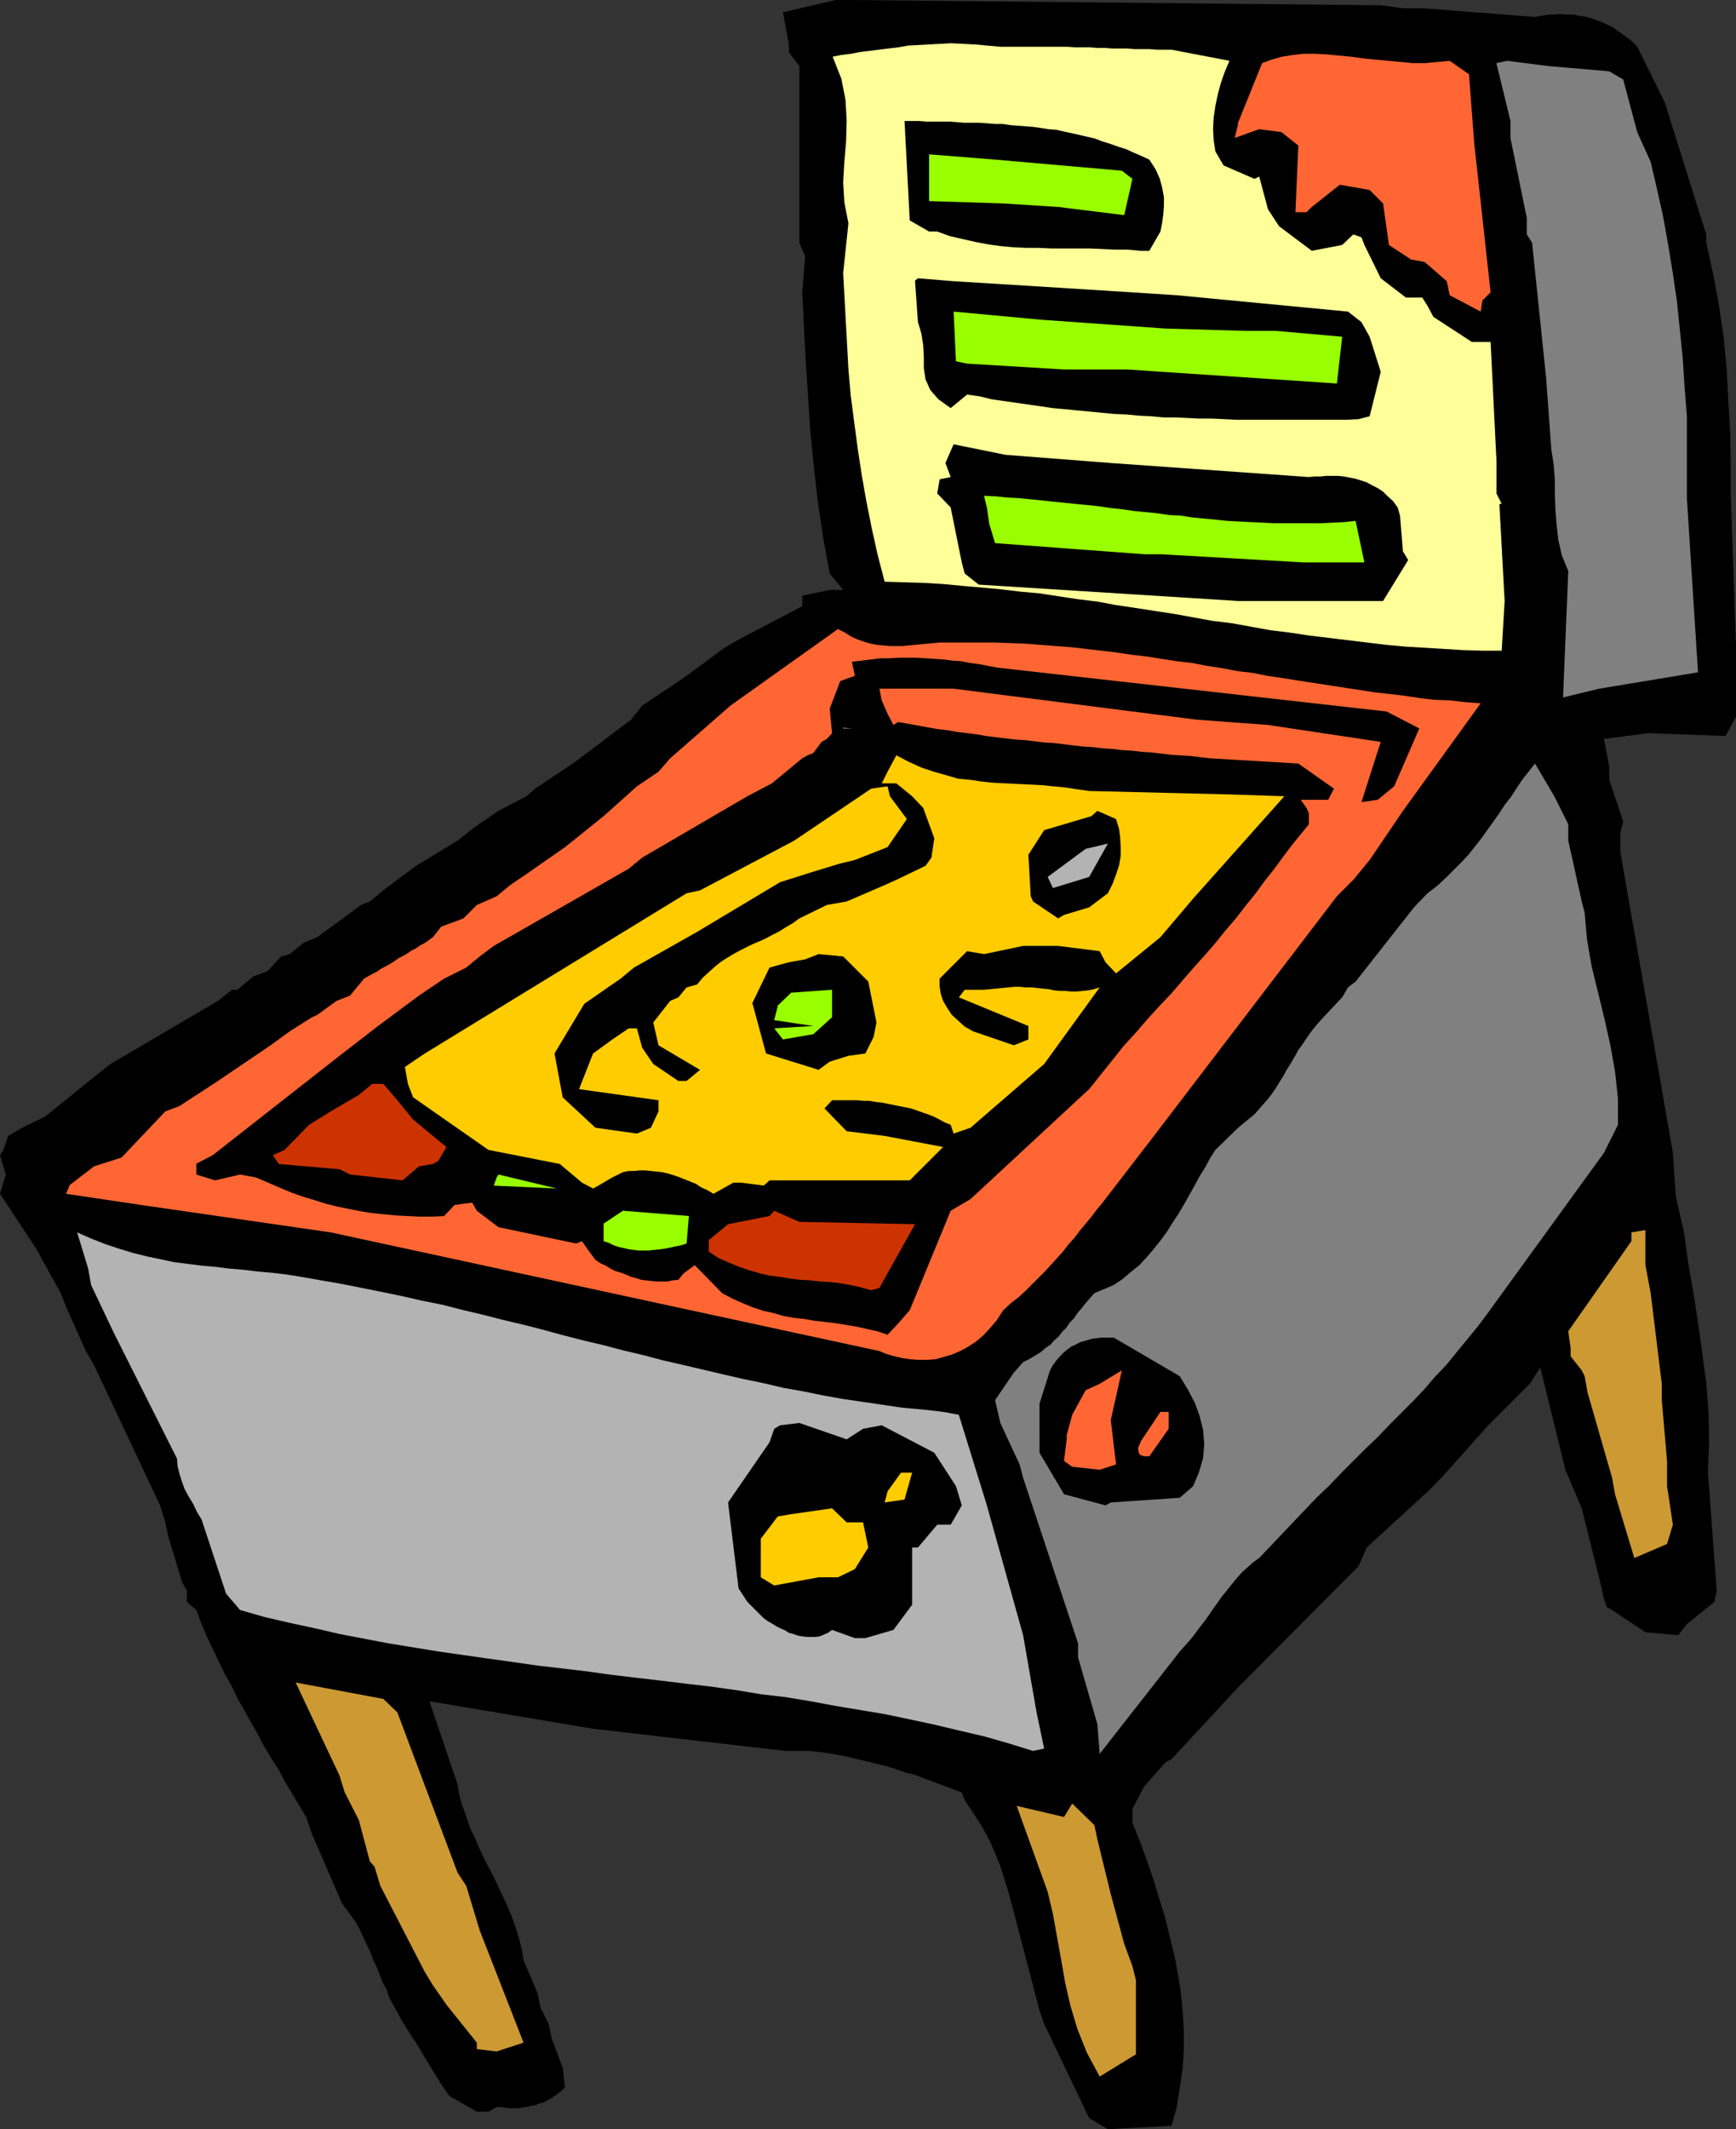
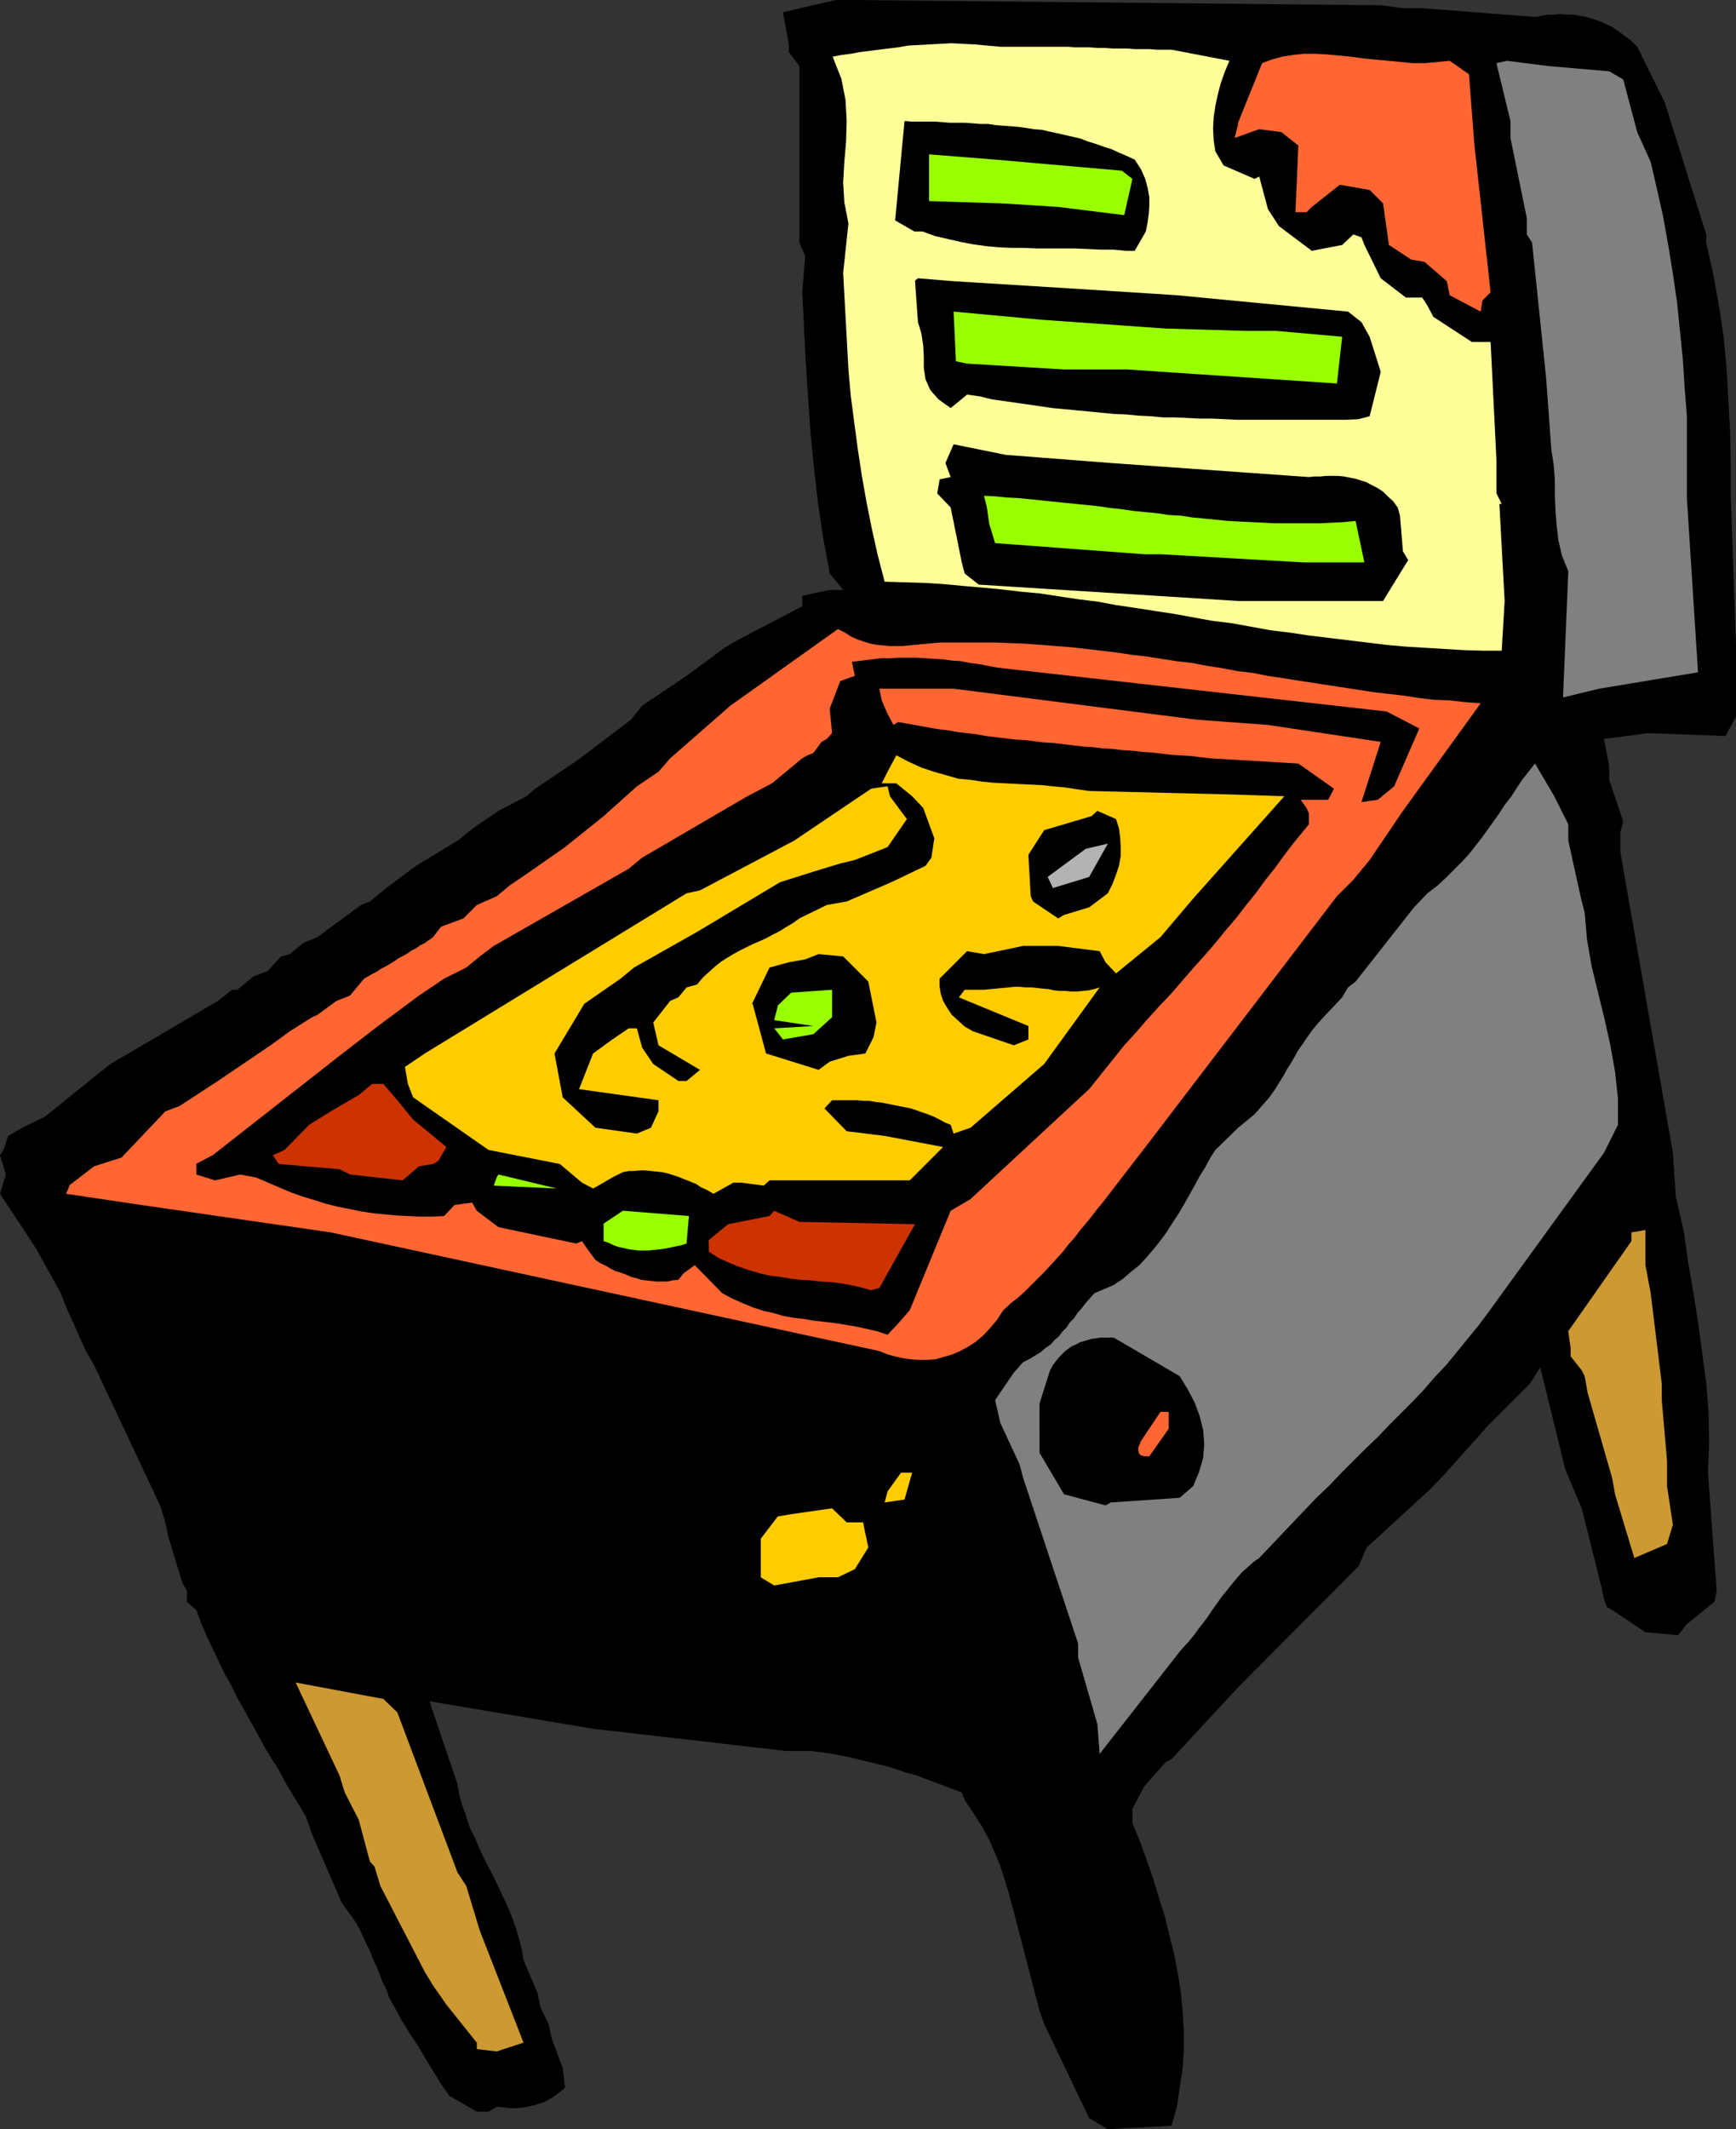
<svg xmlns="http://www.w3.org/2000/svg" xmlns:ns1="http://sodipodi.sourceforge.net/DTD/sodipodi-0.dtd" xmlns:ns2="http://www.inkscape.org/namespaces/inkscape" version="1.0" width="127.038mm" height="155.711mm" id="svg33" ns1:docname="Pinball Machine.wmf">
  <rect width="100%" height="100%" fill="#333333" stroke="none" />
  <ns1:namedview id="namedview33" pagecolor="#ffffff" bordercolor="#000000" borderopacity="0.25" ns2:showpageshadow="2" ns2:pageopacity="0.0" ns2:pagecheckerboard="0" ns2:deskcolor="#d1d1d1" ns2:document-units="mm" />
  <defs id="defs1">
    <pattern id="WMFhbasepattern" patternUnits="userSpaceOnUse" width="6" height="6" x="0" y="0" />
  </defs>
  <path style="fill:#000000;fill-opacity:1;fill-rule:evenodd;stroke:none" d="M 216.557,3.393 231.102,0 h 4.525 l 146.257,1.454 6.141,0.808 h 5.333 l 31.191,2.424 1.778,-0.323 1.778,-0.323 h 1.616 l 1.778,-0.162 1.778,0.162 h 1.939 l 1.616,0.323 1.939,0.323 1.616,0.485 1.939,0.646 1.778,0.808 1.778,0.808 1.616,1.131 1.778,1.293 1.778,1.293 1.778,1.778 7.596,15.351 11.474,36.52 v 2.262 l 1.939,8.726 1.616,8.888 1.293,8.726 0.808,8.726 0.485,8.726 0.485,8.726 0.162,8.726 v 8.726 l 1.454,41.367 v 4.525 15.19 l -2.909,5.333 -21.332,-0.808 -12.282,1.616 1.454,7.595 v 3.717 l 3.879,11.473 -0.808,3.07 v 5.333 l 14.545,83.219 0.808,12.119 2.263,9.857 1.131,8.241 1.454,8.403 1.293,8.241 1.131,8.241 1.131,8.403 0.646,8.241 0.162,8.403 -0.323,8.241 2.424,32.641 -0.646,3.07 -7.596,6.14 -2.424,3.07 -9.05,-0.808 -9.212,-6.14 -1.454,-0.808 -0.808,-2.262 -0.808,-3.717 -5.333,-21.33 -4.525,-10.665 -6.949,-28.278 -2.909,4.525 -11.474,11.473 -12.282,13.735 -3.717,3.878 -17.615,16.159 -2.263,5.171 -33.292,33.449 -18.424,19.876 -1.616,0.808 -5.98,6.787 -3.232,6.14 v 3.878 l 2.101,5.171 1.939,5.333 1.778,5.171 1.616,5.333 1.616,5.171 1.293,5.333 1.293,5.171 0.97,5.171 0.808,5.171 0.485,5.171 0.323,5.333 v 5.171 l -0.323,5.171 -0.808,5.333 -0.808,5.333 -1.454,5.171 -17.615,0.97 -5.172,-3.07 -12.444,-26.016 -1.293,-3.717 -7.596,-29.086 -0.97,-3.555 -1.131,-3.717 -1.131,-3.555 -1.454,-3.555 -1.616,-3.717 -1.939,-3.555 -2.263,-3.555 -2.586,-3.878 -0.808,-2.101 -2.586,-0.97 -2.586,-0.97 -2.586,-0.97 -2.586,-0.97 -2.586,-0.97 -2.586,-0.646 -2.747,-0.97 -2.586,-0.808 -2.747,-0.646 -2.586,-0.646 -2.747,-0.646 -2.586,-0.646 -2.586,-0.485 -2.586,-0.485 -2.586,-0.323 -2.586,-0.323 h -6.788 l -53.331,-6.14 -45.251,-7.595 7.757,22.946 0.485,2.909 0.808,2.909 1.131,3.07 0.97,3.07 1.454,2.909 1.293,3.07 1.454,3.07 1.616,3.07 1.454,2.909 1.454,3.07 1.454,3.07 1.293,3.07 1.131,3.07 0.97,3.232 0.808,3.07 0.485,3.07 3.879,9.049 0.808,4.04 2.263,4.525 0.808,3.878 3.071,8.241 0.646,5.494 -1.131,0.97 -1.293,0.97 -1.131,0.808 -1.131,0.646 -1.131,0.646 -1.293,0.323 -1.131,0.485 -1.131,0.162 -1.293,0.323 -1.131,0.162 -1.293,0.162 h -1.131 -1.131 l -1.131,-0.162 -1.293,-0.162 h -1.131 l -2.263,1.293 h -3.232 l -7.596,-4.363 -2.263,-3.232 -2.263,-3.717 -2.263,-3.717 -2.424,-4.04 -1.454,-2.101 -1.293,-2.101 -1.293,-2.101 -1.131,-2.101 -1.131,-2.101 -1.131,-1.939 -0.646,-2.101 -1.131,-2.101 -0.808,-2.101 -0.808,-2.101 -0.97,-1.939 -0.808,-2.262 -0.97,-1.939 -0.97,-2.101 -0.97,-2.101 -1.131,-2.101 -3.879,-5.332 -8.242,-19.068 -1.616,-4.686 -1.939,-3.232 -1.939,-3.232 -1.939,-3.232 -1.778,-3.393 -2.101,-3.232 -1.939,-3.232 -1.778,-3.393 -1.939,-3.393 -1.778,-3.232 -1.939,-3.393 -1.616,-3.393 -1.939,-3.393 -1.616,-3.393 -1.616,-3.393 -1.616,-3.393 -1.454,-3.393 -1.454,-3.878 -2.586,-2.262 v -3.07 l -1.293,-2.262 -3.879,-12.766 -0.808,-3.878 -1.454,-4.686 -18.262,-38.782 -2.263,-3.878 -5.495,-12.281 -1.454,-3.717 L 10.02,345.159 0.97,331.423 0,329.969 1.616,324.637 0,319.304 l 0.97,-1.454 1.293,-3.878 3.879,-2.262 6.303,-3.07 14.222,-11.473 3.879,-3.07 29.736,-17.452 3.879,-3.07 h 1.454 l 4.525,-3.717 3.879,-1.454 3.717,-4.04 2.424,-0.646 3.717,-3.07 3.879,-1.616 12.121,-8.888 2.424,-0.97 4.525,-3.717 8.242,-6.14 11.474,-6.948 4.687,-3.717 6.626,-4.525 7.757,-4.04 2.424,-2.101 11.313,-7.595 15.191,-11.473 3.071,-3.878 7.757,-5.171 4.525,-3.07 10.505,-7.756 3.879,-2.262 17.615,-9.211 v -2.909 l 7.596,-1.616 h 3.717 l -3.717,-4.525 -1.778,-9.695 -1.454,-9.695 -1.131,-9.857 -0.97,-9.695 -0.646,-9.695 -0.646,-9.695 -0.485,-9.695 -0.485,-9.695 0.808,-10.019 -1.616,-3.717 V 63.182 18.26 l -2.909,-3.878 v -2.101 l -1.616,-8.888 z" id="path1" />
  <path style="fill:#ffff99;fill-opacity:1;fill-rule:evenodd;stroke:none" d="m 230.294,15.674 2.424,6.14 1.131,5.817 0.323,5.656 -0.162,5.817 -0.485,5.656 -0.323,5.656 0.323,5.494 1.131,5.817 -1.454,13.735 1.454,26.663 0.646,7.272 0.97,7.433 0.97,7.272 1.131,7.433 1.293,7.272 1.454,7.272 1.616,7.272 1.939,7.433 5.333,0.162 5.495,0.162 5.333,0.323 5.172,0.485 5.495,0.485 5.333,0.485 5.333,0.646 5.333,0.485 5.333,0.808 5.333,0.808 5.333,0.646 5.172,0.97 5.495,0.808 5.172,0.808 5.333,0.808 5.333,0.97 5.333,0.97 5.333,0.646 5.333,0.97 5.333,0.97 5.333,0.646 5.333,0.808 5.333,0.646 5.333,0.646 5.333,0.646 5.333,0.646 5.333,0.485 5.333,0.323 5.333,0.323 5.333,0.323 5.333,0.162 h 5.333 l 0.808,-13.735 -1.454,-26.824 h 0.646 l -1.454,-2.909 v -3.717 -5.333 l -1.616,-32.803 h -5.172 l -10.666,-6.948 -1.616,-3.07 -1.454,-2.262 h -4.525 l -6.949,-5.333 -4.525,-9.211 -0.808,-2.101 -2.263,-0.808 -3.071,2.909 -8.404,1.616 -9.05,-6.787 -3.071,-4.686 -2.424,-9.049 -1.293,0.646 -8.565,-3.717 -2.263,-3.878 -0.485,-3.07 -0.162,-3.232 0.162,-3.07 0.485,-3.232 0.646,-3.07 0.808,-3.07 1.131,-3.232 1.293,-3.07 -15.999,-3.07 h -2.101 -1.939 l -2.101,-0.162 h -1.939 -2.101 l -2.101,-0.162 h -1.939 -2.101 l -2.101,-0.162 h -2.101 l -2.101,-0.162 h -2.101 -1.939 l -2.101,-0.162 h -1.939 -2.101 -3.717 -10.828 l -3.555,-0.323 -3.555,-0.323 -3.232,-0.162 -3.232,-0.162 -3.071,0.162 -3.071,0.162 -2.909,0.162 -2.909,0.162 -2.747,0.485 -2.747,0.323 -2.586,0.323 -2.586,0.323 -2.586,0.323 -2.586,0.485 -2.586,0.323 z" id="path2" />
  <path style="fill:#ff6633;fill-opacity:1;fill-rule:evenodd;stroke:none" d="m 19.07,327.707 6.949,-5.332 7.596,-2.424 12.121,-12.766 3.879,-1.454 10.666,-6.948 14.545,-9.857 5.333,-3.878 6.141,-3.878 1.454,-0.646 5.333,-3.878 3.717,-1.454 3.879,-4.686 1.131,-0.646 1.131,-0.646 1.293,-0.646 1.131,-0.808 1.293,-0.646 1.131,-0.646 1.293,-0.808 1.131,-0.808 1.293,-0.646 1.131,-0.646 1.131,-0.808 1.293,-0.646 1.131,-0.808 1.293,-0.646 1.131,-0.808 1.131,-0.808 2.263,-2.909 6.141,-2.262 3.717,-3.717 5.495,-2.424 3.717,-3.07 4.525,-3.07 10.666,-7.433 10.666,-8.564 9.212,-8.241 5.98,-4.04 3.232,-3.717 16.646,-14.543 29.736,-21.168 1.939,0.97 1.778,1.131 1.778,0.808 1.939,0.646 1.616,0.485 1.778,0.323 1.778,0.162 1.778,0.162 h 1.778 1.778 l 1.616,-0.162 1.778,-0.162 1.616,-0.162 1.778,-0.162 1.778,-0.162 1.616,-0.162 h 6.949 4.525 3.879 l 4.202,0.162 4.202,0.162 4.202,0.323 4.202,0.323 4.202,0.323 4.202,0.485 4.202,0.485 4.04,0.485 4.363,0.646 4.202,0.485 4.04,0.646 4.202,0.646 4.202,0.485 4.202,0.808 4.202,0.646 4.202,0.808 4.202,0.485 4.04,0.808 4.363,0.646 4.04,0.646 4.202,0.646 4.202,0.646 4.202,0.646 4.202,0.646 4.202,0.646 4.202,0.485 4.202,0.485 4.202,0.646 4.04,0.485 4.363,0.162 4.202,0.485 4.363,0.323 -21.494,29.733 -9.212,13.574 -4.525,5.494 -4.525,4.525 -51.23,67.06 -13.575,17.613 -1.616,1.939 -1.454,1.939 -1.616,1.939 -1.616,1.939 -1.454,1.939 -1.616,1.778 -1.616,2.101 -1.616,1.778 -1.616,1.778 -1.778,1.939 -1.778,1.778 -1.778,1.778 -1.778,1.778 -1.939,1.778 -2.101,1.616 -2.101,1.939 -1.778,2.747 -1.939,2.262 -1.778,1.939 -2.101,1.778 -2.263,1.454 -2.101,1.131 -2.263,0.97 -2.263,0.646 -2.263,0.646 -2.424,0.162 h -2.263 l -2.263,-0.162 -2.263,-0.323 -2.101,-0.485 -2.263,-0.646 -1.939,-0.808 -151.752,-32.803 -52.523,-7.595 -20.686,-3.07 0.97,-2.262 v 0 z" id="path3" />
-   <path style="fill:#b3b3b3;fill-opacity:1;fill-rule:evenodd;stroke:none" d="m 21.332,340.634 4.04,1.778 3.717,1.454 3.879,1.293 3.717,1.131 3.879,0.97 3.879,0.808 3.717,0.808 3.879,0.485 3.879,0.485 3.717,0.323 3.879,0.485 3.879,0.323 3.879,0.485 3.879,0.323 4.04,0.485 4.04,0.646 5.495,0.97 5.656,0.97 5.656,1.131 5.656,1.131 5.495,1.131 5.656,1.293 5.656,1.131 5.656,1.454 5.495,1.293 5.656,1.454 5.495,1.293 5.656,1.454 5.333,1.454 5.656,1.454 5.495,1.293 5.495,1.454 5.495,1.293 5.495,1.454 5.656,1.293 5.495,1.293 5.495,1.293 5.656,1.293 5.495,1.131 5.495,1.293 5.495,0.97 5.495,1.131 5.495,0.97 5.495,0.808 5.495,0.808 5.495,0.808 5.495,0.485 5.656,0.646 4.363,0.808 7.757,25.047 10.02,35.873 3.717,21.33 2.101,10.019 -3.071,0.646 -6.788,-2.101 -6.788,-1.939 -6.949,-1.616 -6.788,-1.616 -6.788,-1.454 -6.949,-1.454 -6.788,-1.131 -6.788,-1.131 -6.949,-1.293 -6.788,-1.131 -6.949,-0.808 -6.788,-1.131 -6.949,-0.97 -6.949,-0.808 -6.626,-0.808 -6.949,-0.808 -6.788,-0.808 -6.949,-0.97 -6.788,-0.808 -6.949,-0.808 -6.788,-0.97 -6.949,-0.97 -6.788,-0.97 -6.788,-0.97 -6.949,-1.131 -6.949,-1.131 -6.788,-1.293 -6.788,-1.293 -6.949,-1.616 -6.788,-1.454 -6.949,-1.616 -6.788,-1.939 -3.879,-4.525 -6.788,-20.522 -1.293,-2.101 -0.97,-2.101 -1.293,-2.101 -1.131,-2.101 -0.808,-2.262 -0.646,-2.101 -0.485,-1.939 -0.162,-2.101 -15.353,-30.541 -2.263,-4.525 -6.141,-12.927 -0.808,-4.525 z" id="path4" />
  <path style="fill:#000000;fill-opacity:1;fill-rule:evenodd;stroke:none" d="m 54.139,321.728 4.687,-2.424 35.069,-27.47 10.666,-8.241 11.313,-8.403 6.949,-4.686 6.141,-3.07 3.717,-3.07 3.879,-2.909 37.332,-21.33 3.717,-3.07 29.09,-16.967 6.788,-3.555 8.404,-6.948 1.454,-0.808 1.616,-0.646 2.263,-3.07 1.454,-0.808 1.454,-1.616 -0.646,-6.787 2.909,-7.595 4.04,-1.454 -0.808,-3.878 2.747,-0.323 2.586,-0.323 2.586,-0.323 h 2.424 l 2.747,-0.162 h 2.424 2.424 l 2.424,0.162 2.586,0.162 2.424,0.162 2.424,0.323 2.424,0.162 2.424,0.485 2.586,0.323 2.424,0.485 2.586,0.485 107.632,12.119 9.05,4.686 -6.949,15.998 -4.525,3.717 -4.525,0.646 5.333,-16.644 -31.191,-4.686 -19.716,-1.454 -67.23,-8.564 h -3.879 -16.646 l 0.646,3.232 1.616,3.717 1.616,3.07 1.293,-0.808 2.747,0.485 2.747,0.485 2.586,0.485 2.747,0.485 2.747,0.323 2.747,0.485 2.747,0.323 2.586,0.323 2.747,0.485 2.586,0.323 2.747,0.323 2.747,0.323 2.747,0.162 2.586,0.323 2.586,0.323 2.747,0.162 2.747,0.323 2.586,0.323 2.747,0.323 2.747,0.162 2.586,0.323 2.747,0.162 2.586,0.323 2.747,0.162 2.747,0.323 2.586,0.162 2.747,0.323 2.747,0.323 2.586,0.162 2.747,0.162 2.586,0.323 2.747,0.323 24.565,1.454 9.858,6.948 -1.616,3.07 h -7.596 l 1.616,2.262 0.646,1.454 v 3.07 l -4.363,5.333 -2.586,3.393 -2.586,3.555 -2.586,3.232 -2.586,3.555 -2.747,3.393 -2.747,3.555 -2.909,3.393 -2.747,3.393 -3.071,3.555 -3.071,3.393 -3.071,3.555 -3.071,3.555 -3.232,3.393 -3.232,3.555 -3.071,3.555 -3.394,3.717 -9.697,12.119 -1.778,1.616 -31.029,28.763 -5.495,3.232 -11.313,27.47 -3.232,3.717 -2.909,3.07 -2.909,-0.97 -2.909,-0.646 -2.909,-0.646 -2.909,-0.485 -3.071,-0.485 -2.747,-0.323 -2.909,-0.323 -2.747,-0.485 -2.909,-0.323 -2.747,-0.485 -2.747,-0.808 -2.909,-0.646 -2.909,-0.97 -2.747,-1.131 -2.909,-1.293 -2.747,-1.454 -7.596,-7.756 -3.071,2.262 -1.454,1.778 -1.616,0.162 -1.454,0.323 h -1.616 -1.454 l -1.454,-0.162 -1.454,-0.162 -1.293,-0.162 -1.454,-0.485 -1.293,-0.323 -1.454,-0.646 -1.293,-0.485 -1.616,-0.485 -1.293,-0.646 -1.293,-0.808 -1.454,-0.646 -1.454,-0.97 -2.263,-3.07 -1.454,-2.101 -1.616,0.646 -21.494,-4.525 -5.98,-4.525 -1.293,-2.262 -4.848,0.646 -2.909,3.07 -3.394,0.162 h -3.394 l -3.232,-0.162 -3.232,-0.162 -3.394,-0.323 -3.232,-0.323 -3.071,-0.485 -3.232,-0.646 -3.232,-0.646 -3.232,-0.808 -3.071,-0.97 -3.232,-0.97 -3.232,-1.131 -3.071,-1.293 -3.394,-1.454 -3.394,-1.454 -4.363,-0.808 -6.949,1.616 -5.172,-1.616 v -2.909 0 z" id="path5" />
  <path style="fill:#cc3300;fill-opacity:1;fill-rule:evenodd;stroke:none" d="m 75.472,319.304 3.232,-1.454 6.788,-6.948 5.98,-3.717 7.757,-4.525 3.717,-3.07 h 3.071 l 3.879,4.525 4.363,5.333 9.212,7.595 -2.263,3.878 -1.454,0.808 -3.879,0.646 -4.525,3.878 -14.545,-1.616 -2.909,-1.454 -16.807,-1.454 -1.616,-2.424 z" id="path6" />
  <path style="fill:#cc9933;fill-opacity:1;fill-rule:evenodd;stroke:none" d="m 81.775,465.059 24.241,4.525 3.879,3.717 16.646,44.276 2.424,3.717 3.717,12.281 12.121,31.025 -7.434,2.424 -5.495,-0.646 v -1.778 l -8.404,-10.503 -3.717,-5.333 -2.263,-3.717 -12.282,-23.754 -1.616,-5.332 -1.293,-1.454 -3.071,-11.473 -3.879,-7.595 -1.454,-4.686 z" id="path7" />
  <path style="fill:#ffcc00;fill-opacity:1;fill-rule:evenodd;stroke:none" d="m 111.996,294.904 5.495,-3.717 72.401,-44.276 3.717,-0.808 26.019,-13.735 21.332,-14.382 4.525,-0.646 0.646,2.747 4.687,6.302 -5.333,7.756 -9.05,3.555 -4.04,0.97 -7.434,2.262 -9.212,2.909 -22.949,13.735 -17.454,9.857 -3.717,3.07 -10.02,6.948 -8.242,13.735 2.263,12.119 9.05,8.403 11.474,1.616 3.879,-1.616 2.101,-4.525 v -3.07 l -21.979,-3.07 3.879,-9.857 5.333,-3.878 4.525,-3.07 h 2.263 l 1.454,5.333 3.071,4.525 6.949,4.686 h 2.263 l 3.717,-3.07 -11.474,-6.787 -1.454,-6.302 4.687,-5.979 2.263,-0.97 2.263,-2.747 2.909,-0.808 1.616,-1.939 1.778,-1.616 1.616,-1.454 1.616,-1.293 1.778,-1.131 1.616,-0.97 1.778,-0.97 1.939,-0.97 1.616,-0.808 1.939,-0.808 1.778,-0.808 1.778,-0.97 1.939,-0.97 1.778,-1.131 1.939,-1.131 1.778,-1.293 7.596,-3.717 5.495,-0.97 10.505,-4.525 3.232,-1.454 8.08,-3.878 1.616,-2.262 0.808,-5.333 -3.071,-8.403 -3.071,-3.232 -4.363,-3.555 h -4.04 l 1.616,-3.232 2.424,-4.525 3.394,1.778 3.555,1.616 3.394,1.131 3.394,0.97 3.394,0.97 3.394,0.323 3.232,0.485 3.232,0.323 3.394,0.162 3.232,0.162 3.394,0.162 3.232,0.162 3.071,0.323 3.394,0.323 3.232,0.485 3.394,0.485 39.433,0.97 14.545,0.485 -25.211,28.278 -9.05,10.665 -12.282,10.019 -2.909,-3.07 -1.616,-3.07 -11.474,-1.454 h -9.697 l -3.071,0.646 -7.757,1.616 -4.687,-0.808 -7.596,7.595 v 2.101 l 0.323,2.101 0.646,1.939 1.131,1.939 1.293,1.939 1.778,1.616 1.778,1.616 2.263,1.293 11.313,3.878 4.04,-1.616 v -3.717 l -19.232,-7.918 1.616,-2.101 h 5.333 l 6.788,-0.646 1.454,-0.162 h 1.778 l 1.454,0.162 h 1.778 l 1.454,0.162 1.454,0.162 1.778,0.162 1.454,0.323 1.616,0.162 h 1.616 l 1.454,0.162 h 1.616 l 1.616,-0.162 1.616,-0.162 1.454,-0.323 1.616,-0.485 -15.353,21.168 -20.363,17.613 -4.687,1.616 -0.808,-2.424 -1.616,-0.646 -1.454,-0.808 -1.616,-0.808 -1.616,-0.646 -1.454,-0.485 -1.778,-0.646 -1.454,-0.485 -1.616,-0.323 -1.616,-0.323 -1.616,-0.323 -1.616,-0.323 -1.616,-0.323 -1.616,-0.162 -1.778,-0.323 h -1.616 l -1.778,-0.162 h -6.949 l -2.101,2.262 6.141,6.302 10.505,1.293 16.161,3.07 -3.879,3.878 -5.333,5.332 h -38.786 l -1.616,1.454 -6.141,-0.808 h -2.263 l -5.495,3.07 -1.616,-0.97 -1.778,-0.808 -1.454,-0.97 -1.616,-0.646 -1.616,-0.646 -1.616,-0.646 -1.454,-0.485 -1.616,-0.485 -1.454,-0.323 -1.616,-0.162 -1.454,-0.162 -1.616,-0.162 h -1.454 l -1.616,0.162 h -1.454 l -1.616,0.323 -2.909,1.454 -3.879,2.262 -1.454,0.808 -3.071,-1.616 -6.141,-5.171 -19.716,-3.878 -20.848,-14.543 -1.454,-3.717 -0.808,-4.686 z" id="path8" />
  <path style="fill:#99ff00;fill-opacity:1;fill-rule:evenodd;stroke:none" d="m 137.368,325.445 0.485,-0.808 16.161,3.878 -17.454,-0.808 z" id="path9" />
  <path style="fill:#99ff00;fill-opacity:1;fill-rule:evenodd;stroke:none" d="m 166.943,338.21 5.333,-3.555 18.262,1.454 -0.646,7.595 -1.454,0.485 -1.616,0.323 -1.454,0.323 -1.616,0.323 -1.293,0.162 -1.616,0.162 -1.454,0.162 h -1.293 -1.454 l -1.293,-0.162 -1.293,-0.162 -1.454,-0.323 -1.454,-0.323 -1.454,-0.485 -1.293,-0.646 -1.454,-0.485 v -4.686 0 z" id="path10" />
  <path style="fill:#cc3300;fill-opacity:1;fill-rule:evenodd;stroke:none" d="m 195.871,342.896 5.495,-4.525 11.474,-2.262 1.293,-1.454 6.949,3.07 31.999,0.646 -9.858,17.613 -2.263,0.646 -2.909,-0.808 -2.909,-0.646 -2.747,-0.485 -2.747,-0.323 -2.909,-0.162 -2.747,-0.323 -2.909,-0.162 -2.586,-0.323 -2.909,-0.485 -2.747,-0.323 -2.747,-0.646 -2.747,-0.808 -2.909,-0.97 -2.747,-1.131 -2.909,-1.293 -2.747,-1.778 v -2.909 0 z" id="path11" />
  <path style="fill:#000000;fill-opacity:1;fill-rule:evenodd;stroke:none" d="m 201.366,415.289 11.474,-16.644 1.293,-3.717 1.616,-0.97 5.333,-0.646 13.09,4.525 4.525,-2.909 5.172,-0.97 14.545,7.595 5.98,9.211 1.616,5.333 -3.071,5.332 h -3.717 l -5.333,6.302 h -1.616 v 15.836 l -5.172,6.948 -7.757,2.262 H 236.435 l -6.303,-2.262 -1.131,0.808 -1.131,0.485 -1.131,0.485 -1.131,0.162 h -1.293 -1.131 l -1.293,-0.162 -1.131,-0.162 -1.293,-0.485 -1.293,-0.323 -0.97,-0.646 -1.454,-0.646 -0.97,-0.485 -1.293,-0.808 -1.131,-0.646 -1.131,-0.808 -4.525,-4.525 -2.424,-3.717 -2.909,-23.754 z" id="path12" />
  <path style="fill:#000000;fill-opacity:1;fill-rule:evenodd;stroke:none" d="m 207.992,277.452 4.848,-10.019 5.333,-1.454 4.525,-0.808 3.717,-1.454 6.788,0.646 6.949,6.948 2.263,11.311 -0.808,4.04 -2.263,4.525 -4.687,0.646 -5.172,1.616 -3.071,2.262 -14.545,-4.525 -3.717,-13.735 v 0 z" id="path13" />
  <path style="fill:#ffcc00;fill-opacity:1;fill-rule:evenodd;stroke:none" d="m 210.416,426.762 v -1.454 l 4.687,-6.14 3.717,-0.646 11.313,-1.616 4.04,3.878 h 4.525 l 1.454,6.948 -3.717,5.979 -4.687,2.262 h -5.333 l -12.282,2.262 -3.717,-2.262 z" id="path14" />
  <path style="fill:#99ff00;fill-opacity:1;fill-rule:evenodd;stroke:none" d="m 214.941,278.098 3.879,-3.717 11.313,-0.808 v 7.595 l -5.172,4.686 -8.404,1.454 -2.424,-3.07 10.828,-0.646 -10.828,-1.616 0.97,-3.878 v 0 z" id="path15" />
-   <path style="fill:#ffffff;fill-opacity:1;fill-rule:evenodd;stroke:none" d="m 233.203,201.181 2.424,0.162 h -2.424 v 0 z" id="path16" />
  <path style="fill:#ffcc00;fill-opacity:1;fill-rule:evenodd;stroke:none" d="m 245.485,412.219 3.717,-5.171 h 3.071 l -2.101,7.433 -5.495,0.808 0.808,-3.07 z" id="path17" />
-   <path style="fill:#000000;fill-opacity:1;fill-rule:evenodd;stroke:none" d="m 250.172,33.449 h 1.939 2.101 l 2.101,0.162 h 2.101 2.101 2.101 l 2.101,0.162 2.101,0.162 h 2.101 2.101 l 2.101,0.162 2.101,0.162 h 2.101 l 2.101,0.323 2.101,0.162 2.101,0.162 2.101,0.162 2.263,0.323 2.101,0.323 2.101,0.162 2.101,0.485 2.263,0.485 2.101,0.485 2.101,0.485 2.101,0.485 2.101,0.808 2.101,0.646 2.263,0.808 2.101,0.646 2.101,0.97 2.263,0.97 2.101,0.97 1.778,2.747 1.131,2.585 0.646,2.424 0.485,2.585 v 2.424 l -0.162,2.262 -0.323,2.424 -0.485,2.424 -3.071,5.333 h -2.424 l -3.394,-0.323 h -3.555 l -3.555,-0.162 -3.555,-0.162 h -3.555 -3.555 -3.394 l -3.555,-0.162 h -3.394 l -3.555,-0.162 -3.555,-0.323 -3.555,-0.485 -3.394,-0.646 -3.555,-0.808 -3.555,-0.808 -3.555,-1.293 h -2.263 l -5.333,-3.07 z" id="path18" />
+   <path style="fill:#000000;fill-opacity:1;fill-rule:evenodd;stroke:none" d="m 250.172,33.449 l 2.101,0.162 h 2.101 2.101 2.101 l 2.101,0.162 2.101,0.162 h 2.101 2.101 l 2.101,0.162 2.101,0.162 h 2.101 l 2.101,0.323 2.101,0.162 2.101,0.162 2.101,0.162 2.263,0.323 2.101,0.323 2.101,0.162 2.101,0.485 2.263,0.485 2.101,0.485 2.101,0.485 2.101,0.485 2.101,0.808 2.101,0.646 2.263,0.808 2.101,0.646 2.101,0.97 2.263,0.97 2.101,0.97 1.778,2.747 1.131,2.585 0.646,2.424 0.485,2.585 v 2.424 l -0.162,2.262 -0.323,2.424 -0.485,2.424 -3.071,5.333 h -2.424 l -3.394,-0.323 h -3.555 l -3.555,-0.162 -3.555,-0.162 h -3.555 -3.555 -3.394 l -3.555,-0.162 h -3.394 l -3.555,-0.162 -3.555,-0.323 -3.555,-0.485 -3.394,-0.646 -3.555,-0.808 -3.555,-0.808 -3.555,-1.293 h -2.263 l -5.333,-3.07 z" id="path18" />
  <path style="fill:#000000;fill-opacity:1;fill-rule:evenodd;stroke:none" d="m 253.081,77.564 0.808,-0.646 9.858,0.808 36.524,2.262 25.211,1.616 47.352,4.525 3.717,2.909 2.263,4.04 3.071,9.695 -3.071,12.281 -3.071,0.808 -3.394,0.162 h -3.232 -3.394 -3.555 -3.232 -3.232 -3.555 -3.394 -3.394 -3.232 l -3.394,-0.162 -3.394,-0.162 h -3.555 l -3.232,-0.162 -3.394,-0.162 h -3.394 l -3.394,-0.323 -3.394,-0.162 -3.394,-0.323 -3.555,-0.162 -3.394,-0.323 -3.232,-0.323 -3.555,-0.323 -3.232,-0.323 -3.555,-0.323 -3.232,-0.485 -3.394,-0.485 -3.394,-0.485 -3.394,-0.485 -3.394,-0.485 -3.232,-0.808 -3.555,-0.485 -4.525,3.717 -3.394,-2.424 -2.263,-2.585 -1.293,-2.909 -0.485,-3.07 v -3.07 l -0.162,-3.232 -0.485,-3.232 -0.97,-3.232 -0.808,-11.311 v 0 z" id="path19" />
  <path style="fill:#99ff00;fill-opacity:1;fill-rule:evenodd;stroke:none" d="m 256.959,42.66 18.262,1.454 35.069,3.07 2.909,2.262 -2.263,10.019 -18.262,-2.262 -15.191,-0.97 -20.524,-0.646 V 42.66 Z" id="path20" />
  <path style="fill:#000000;fill-opacity:1;fill-rule:evenodd;stroke:none" d="m 259.868,132.505 3.071,-0.646 -1.454,-3.878 2.263,-5.171 14.383,2.909 29.09,2.262 54.786,3.878 1.616,-0.162 h 1.616 l 1.616,-0.162 h 1.616 1.616 l 1.616,0.162 1.616,0.323 1.616,0.323 1.616,0.485 1.454,0.485 1.454,0.808 1.616,0.808 1.454,0.97 1.293,1.293 1.454,1.293 1.293,1.778 0.646,2.262 0.808,9.857 1.454,2.424 -6.949,11.311 h -40.079 l -71.755,-4.525 -3.879,-3.07 -0.808,-3.07 -3.071,-15.19 -3.717,-3.878 0.646,-3.717 v 0 z" id="path21" />
  <path style="fill:#99ff00;fill-opacity:1;fill-rule:evenodd;stroke:none" d="m 263.747,86.128 24.403,2.262 34.261,2.424 22.141,0.646 h 8.404 l 18.262,1.616 -1.454,12.927 -58.018,-3.878 h -11.474 -5.98 l -26.827,-1.616 -3.071,-0.646 z" id="path22" />
  <path style="fill:#99ff00;fill-opacity:1;fill-rule:evenodd;stroke:none" d="m 272.151,137.029 3.232,0.162 3.071,0.323 3.232,0.162 3.232,0.323 3.232,0.323 3.071,0.323 3.232,0.323 3.071,0.323 3.394,0.323 3.071,0.323 3.232,0.485 3.071,0.323 3.232,0.485 3.394,0.323 3.232,0.323 3.232,0.485 3.232,0.162 3.071,0.485 3.394,0.323 3.232,0.323 3.232,0.323 3.071,0.162 3.232,0.162 3.394,0.162 3.232,0.162 h 3.232 3.232 3.232 3.232 l 3.232,-0.162 3.232,-0.162 3.071,-0.323 2.424,11.473 h -16.807 l -39.594,-2.262 h -4.525 l -41.21,-3.07 -1.616,-5.333 -0.646,-4.525 -0.808,-3.232 z" id="path23" />
  <path style="fill:#808080;fill-opacity:1;fill-rule:evenodd;stroke:none" d="m 275.221,387.011 5.172,-7.595 2.586,-2.909 1.616,-0.808 1.616,-0.97 1.616,-0.97 1.293,-1.131 1.454,-0.97 0.97,-1.131 1.293,-1.131 0.97,-1.293 1.131,-1.131 0.97,-1.454 1.131,-1.131 0.97,-1.454 1.131,-1.293 1.131,-1.454 1.131,-1.293 1.293,-1.454 5.333,-2.262 2.424,-1.616 2.263,-1.939 2.424,-1.939 1.939,-2.101 1.939,-2.262 1.939,-2.424 1.778,-2.424 1.616,-2.585 1.616,-2.424 1.616,-2.747 1.454,-2.585 1.454,-2.585 1.293,-2.424 1.616,-2.585 1.293,-2.424 1.454,-2.262 6.303,-6.14 4.525,-3.717 1.131,-1.293 1.131,-1.293 1.293,-1.454 1.131,-1.454 1.131,-1.616 0.97,-1.616 1.131,-1.778 0.97,-1.778 1.131,-1.778 1.131,-1.939 0.97,-1.778 1.293,-1.778 1.293,-1.939 1.293,-1.778 1.454,-1.778 1.616,-1.778 5.172,-5.494 1.616,-2.747 2.101,-1.616 16.161,-20.522 3.717,-3.878 2.747,-2.101 2.424,-2.262 2.101,-2.101 2.263,-2.262 1.939,-2.101 1.778,-2.262 1.778,-2.262 1.616,-2.262 1.616,-2.262 1.616,-2.262 1.454,-2.262 1.778,-2.262 1.454,-2.262 1.616,-2.424 1.778,-2.262 1.778,-2.262 5.333,9.049 3.879,7.756 v 4.525 l 3.717,16.805 0.808,3.07 0.646,7.433 1.293,7.433 1.778,7.272 1.778,7.272 1.616,7.272 1.293,7.272 0.808,7.433 v 7.272 l -3.879,7.756 -31.999,44.114 -2.909,3.878 -2.909,3.555 -2.909,3.555 -2.909,3.555 -3.232,3.393 -2.909,3.393 -3.071,3.232 -3.232,3.232 -3.232,3.232 -3.232,3.393 -3.394,3.232 -3.232,3.232 -3.394,3.393 -3.394,3.555 -3.555,3.393 -3.555,3.717 -12.282,12.927 -1.616,1.131 -1.616,1.454 -1.454,1.293 -1.454,1.616 -1.454,1.778 -1.293,1.616 -1.454,1.778 -1.131,1.616 -1.293,1.778 -1.293,1.939 -1.293,1.778 -1.293,1.616 -1.293,1.778 -1.293,1.616 -1.454,1.616 -1.293,1.454 -22.141,28.278 -0.646,-8.241 -5.333,-18.421 v -3.878 l -15.191,-45.73 -0.97,-3.717 -5.333,-11.473 -1.454,-6.302 z" id="path24" />
-   <path style="fill:#cc9933;fill-opacity:1;fill-rule:evenodd;stroke:none" d="m 281.201,499.155 13.09,3.07 2.263,-3.717 6.141,5.979 0.808,3.878 3.717,15.19 3.717,13.735 2.263,6.14 0.97,3.878 v 20.522 l -10.02,6.14 -3.555,-6.625 -2.586,-6.464 -1.939,-6.464 -1.454,-6.302 -1.131,-6.464 -1.131,-6.302 -1.131,-6.302 -1.454,-6.14 z" id="path25" />
  <path style="fill:#000000;fill-opacity:1;fill-rule:evenodd;stroke:none" d="m 284.433,236.246 4.363,-6.787 13.09,-3.878 1.616,-1.454 5.172,2.262 0.808,2.585 0.323,2.424 0.162,2.747 v 2.424 l -0.485,2.747 -0.808,2.424 -0.97,2.585 -1.293,2.585 -5.172,3.878 -6.949,2.101 -1.616,0.97 -6.949,-4.686 -0.646,-1.454 -0.646,-11.311 v 0 z" id="path26" />
  <path style="fill:#000000;fill-opacity:1;fill-rule:evenodd;stroke:none" d="m 287.504,387.98 2.909,-9.211 0.808,-1.454 0.97,-1.293 0.97,-1.131 1.131,-1.131 0.97,-0.808 1.131,-0.808 1.131,-0.485 1.131,-0.646 1.131,-0.323 1.131,-0.323 1.131,-0.323 1.293,-0.162 1.131,-0.162 h 1.131 1.131 1.293 l 18.262,10.665 2.263,3.717 1.939,3.717 1.293,3.555 0.97,3.878 0.323,3.878 -0.323,3.878 -1.131,3.878 -1.616,3.878 -3.717,3.232 -19.07,1.293 -1.454,0.808 -11.474,-3.07 -6.788,-11.473 z" id="path27" />
  <path style="fill:#b3b3b3;fill-opacity:1;fill-rule:evenodd;stroke:none" d="m 289.766,242.387 10.505,-7.756 6.141,-1.454 -5.172,9.211 -10.02,3.07 z" id="path28" />
-   <path style="fill:#ff6633;fill-opacity:1;fill-rule:evenodd;stroke:none" d="m 294.938,397.029 1.616,-5.979 3.717,-6.787 3.879,-1.778 6.141,-3.717 -3.071,13.735 1.454,12.281 -4.525,1.454 -7.596,-0.808 -2.263,-1.616 0.808,-6.625 v 0 z" id="path29" />
  <path style="fill:#ff6633;fill-opacity:1;fill-rule:evenodd;stroke:none" d="m 315.462,398.484 5.495,-8.241 h 2.263 v 4.686 l -5.333,7.595 h -0.808 -0.646 l -0.485,-0.162 -0.485,-0.162 -0.323,-0.323 -0.162,-0.323 -0.162,-0.646 v -0.808 l 0.646,-1.454 v 0 z" id="path30" />
  <path style="fill:#ff6633;fill-opacity:1;fill-rule:evenodd;stroke:none" d="m 342.289,34.257 6.788,-16.805 2.586,-0.97 2.909,-0.808 3.071,-0.485 2.909,-0.323 h 3.232 l 3.071,0.162 3.394,0.323 3.394,0.323 3.555,0.485 3.232,0.323 3.555,0.323 3.394,0.323 3.394,0.323 h 3.394 l 3.394,-0.323 3.394,-0.323 5.333,3.717 1.454,19.068 4.525,41.206 -2.263,2.262 -0.485,3.07 -8.565,-4.525 -0.808,-3.878 -6.141,-5.333 -3.717,-0.646 -6.141,-4.04 -1.616,-11.473 -3.717,-3.717 -8.242,-1.454 -7.757,6.14 -1.454,1.454 h -3.071 l 0.808,-18.421 -4.687,-3.717 -6.141,-0.808 -6.788,2.424 0.97,-3.878 v 0 z" id="path31" />
  <path style="fill:#808080;fill-opacity:1;fill-rule:evenodd;stroke:none" d="m 413.882,17.452 2.909,-0.646 11.474,1.454 16.807,1.454 3.879,2.262 3.879,14.543 3.717,8.241 1.616,6.948 1.778,7.918 1.454,8.08 1.293,7.918 1.131,7.756 0.808,7.918 0.808,7.918 0.485,7.756 0.646,8.08 v 9.211 9.049 4.525 l 3.071,47.993 -27.312,4.525 -10.02,2.424 1.454,-34.904 -1.778,-4.363 -0.97,-4.201 -0.485,-4.201 -0.323,-4.04 -0.162,-4.363 v -4.04 l -0.323,-4.201 -0.646,-4.201 -1.454,-19.876 -3.879,-37.328 -1.454,-2.262 V 60.273 L 417.761,38.136 v -4.686 z" id="path32" />
  <path style="fill:#cc9933;fill-opacity:1;fill-rule:evenodd;stroke:none" d="m 433.76,367.943 17.454,-24.885 v -2.424 l 3.879,-0.646 v 5.171 4.525 l 1.454,7.756 3.071,25.047 v 4.525 l 1.454,16.805 v 6.948 l 1.616,10.665 -1.616,5.333 -9.05,3.878 -5.333,-17.613 -0.808,-4.525 -6.788,-23.592 -0.808,-4.525 -0.808,-1.616 -3.071,-3.878 v -2.262 l -0.646,-4.525 v 0 z" id="path33" />
</svg>